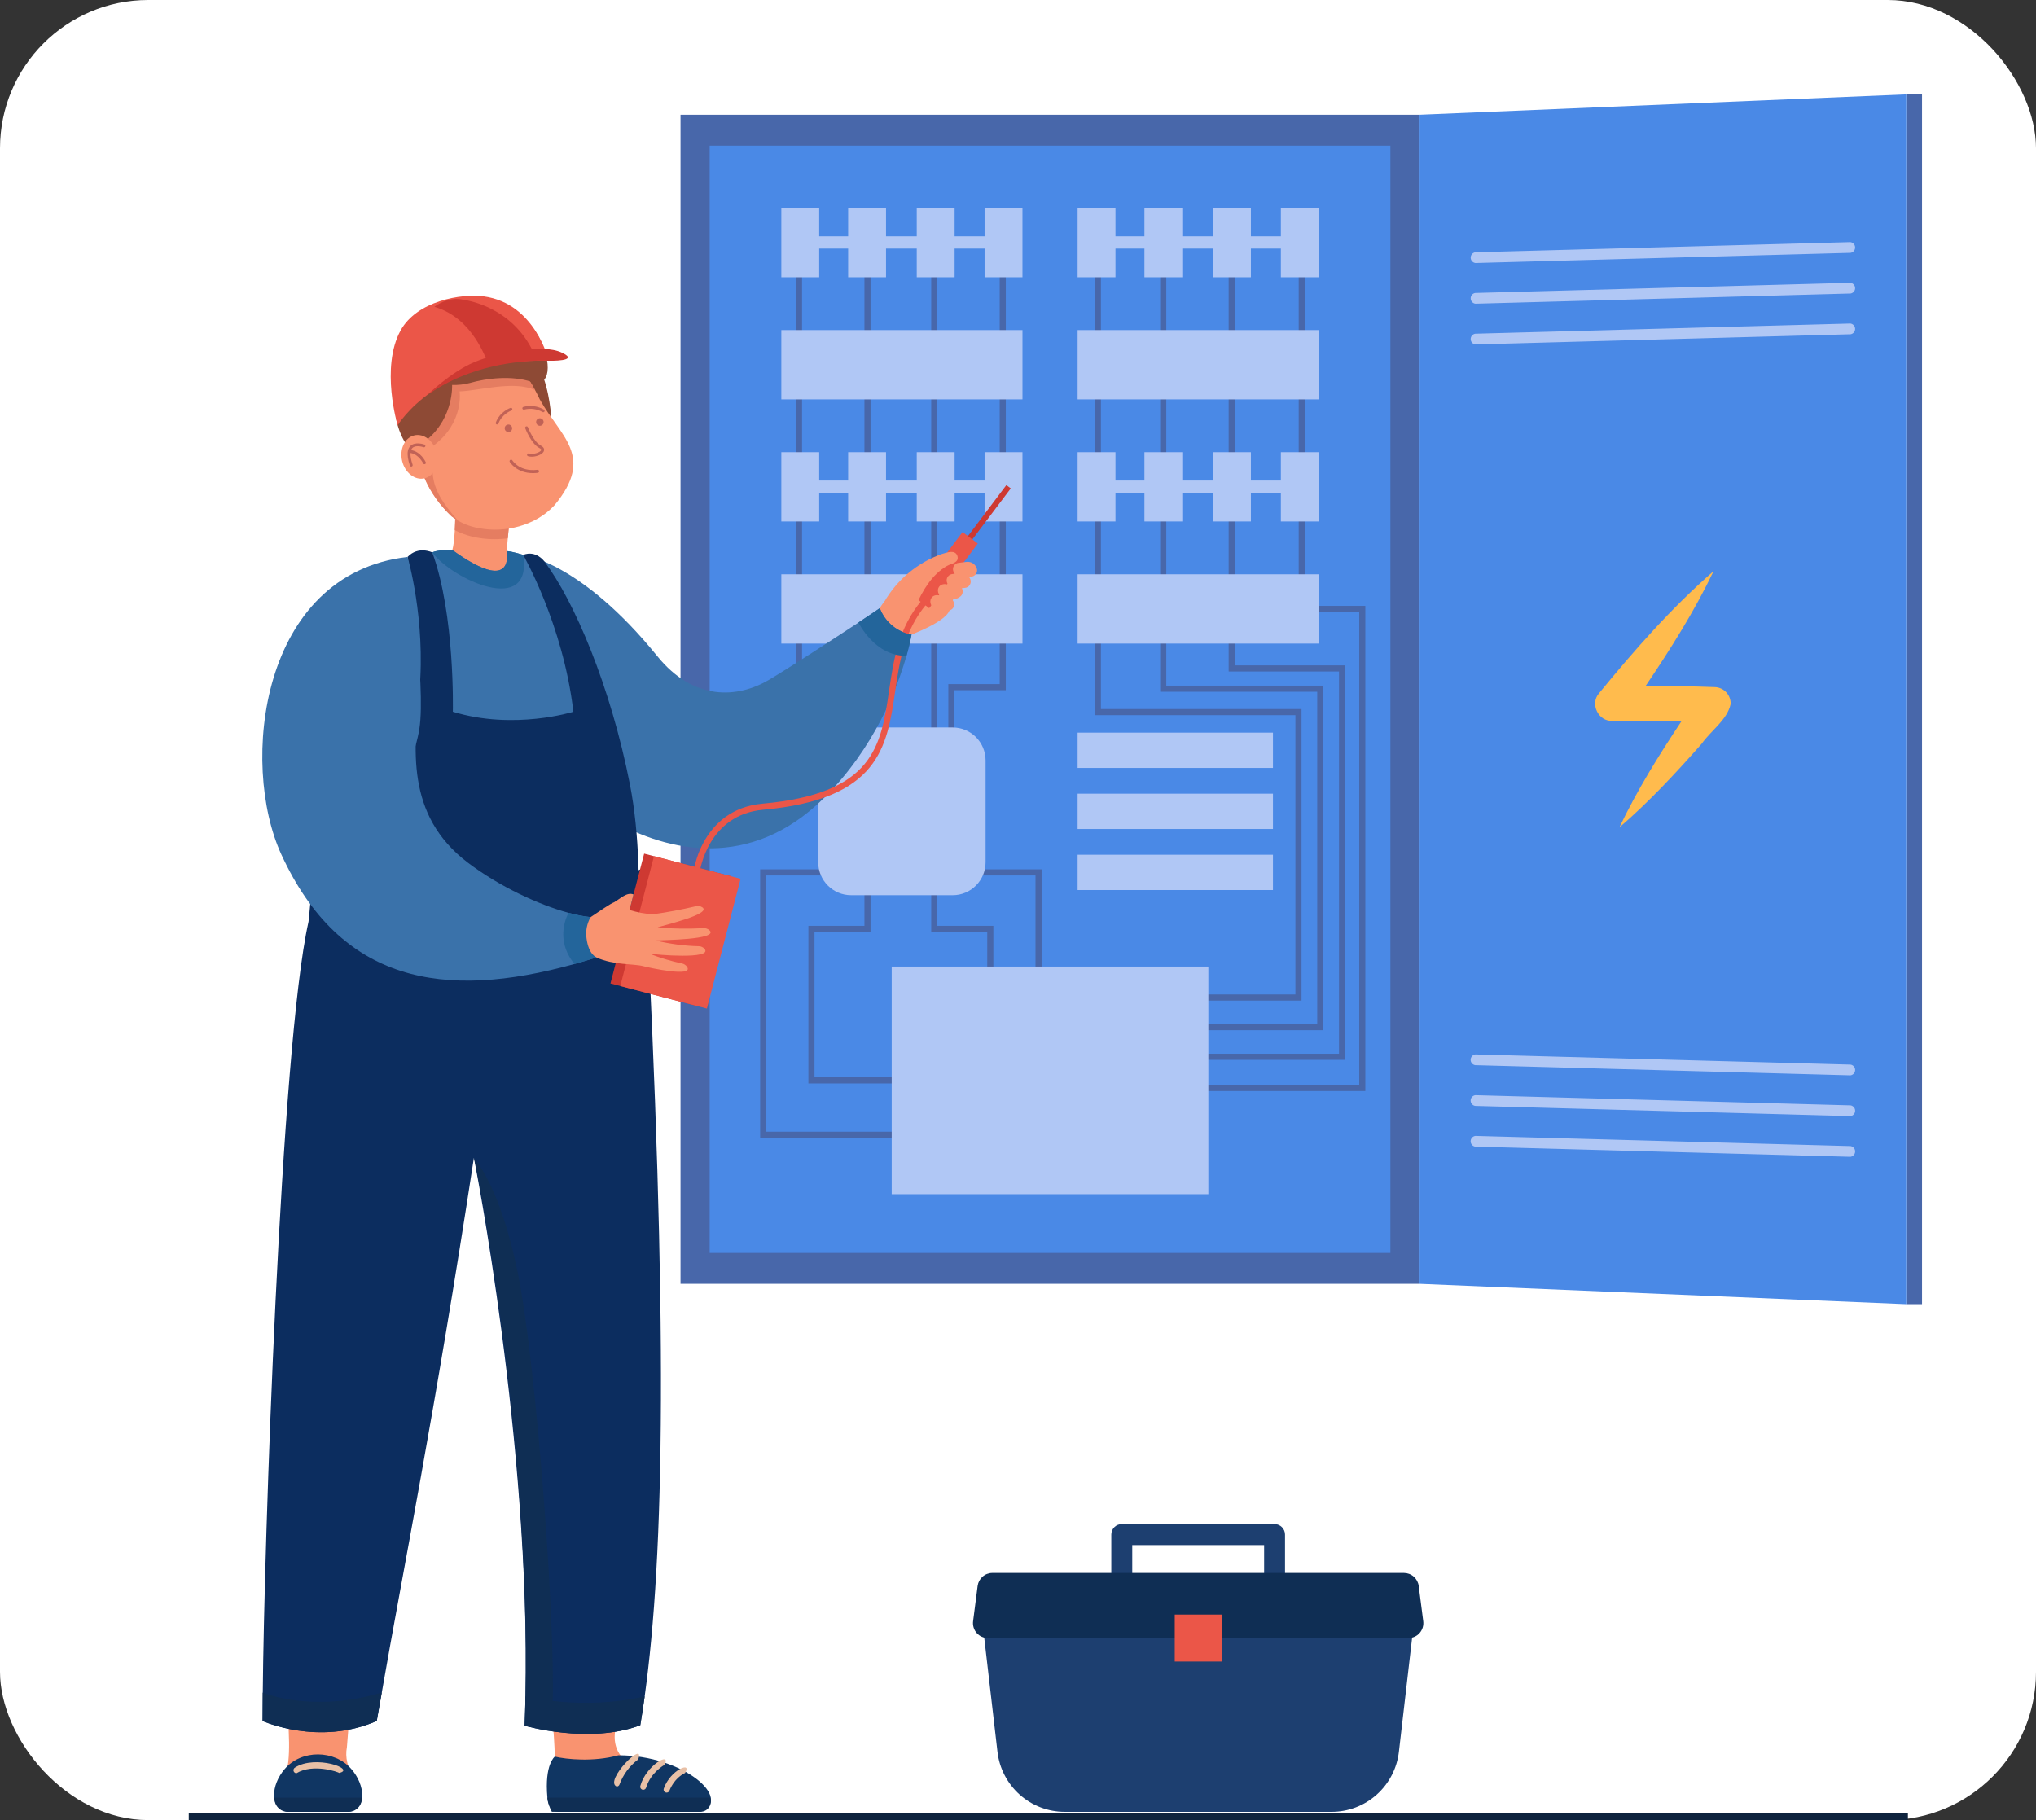
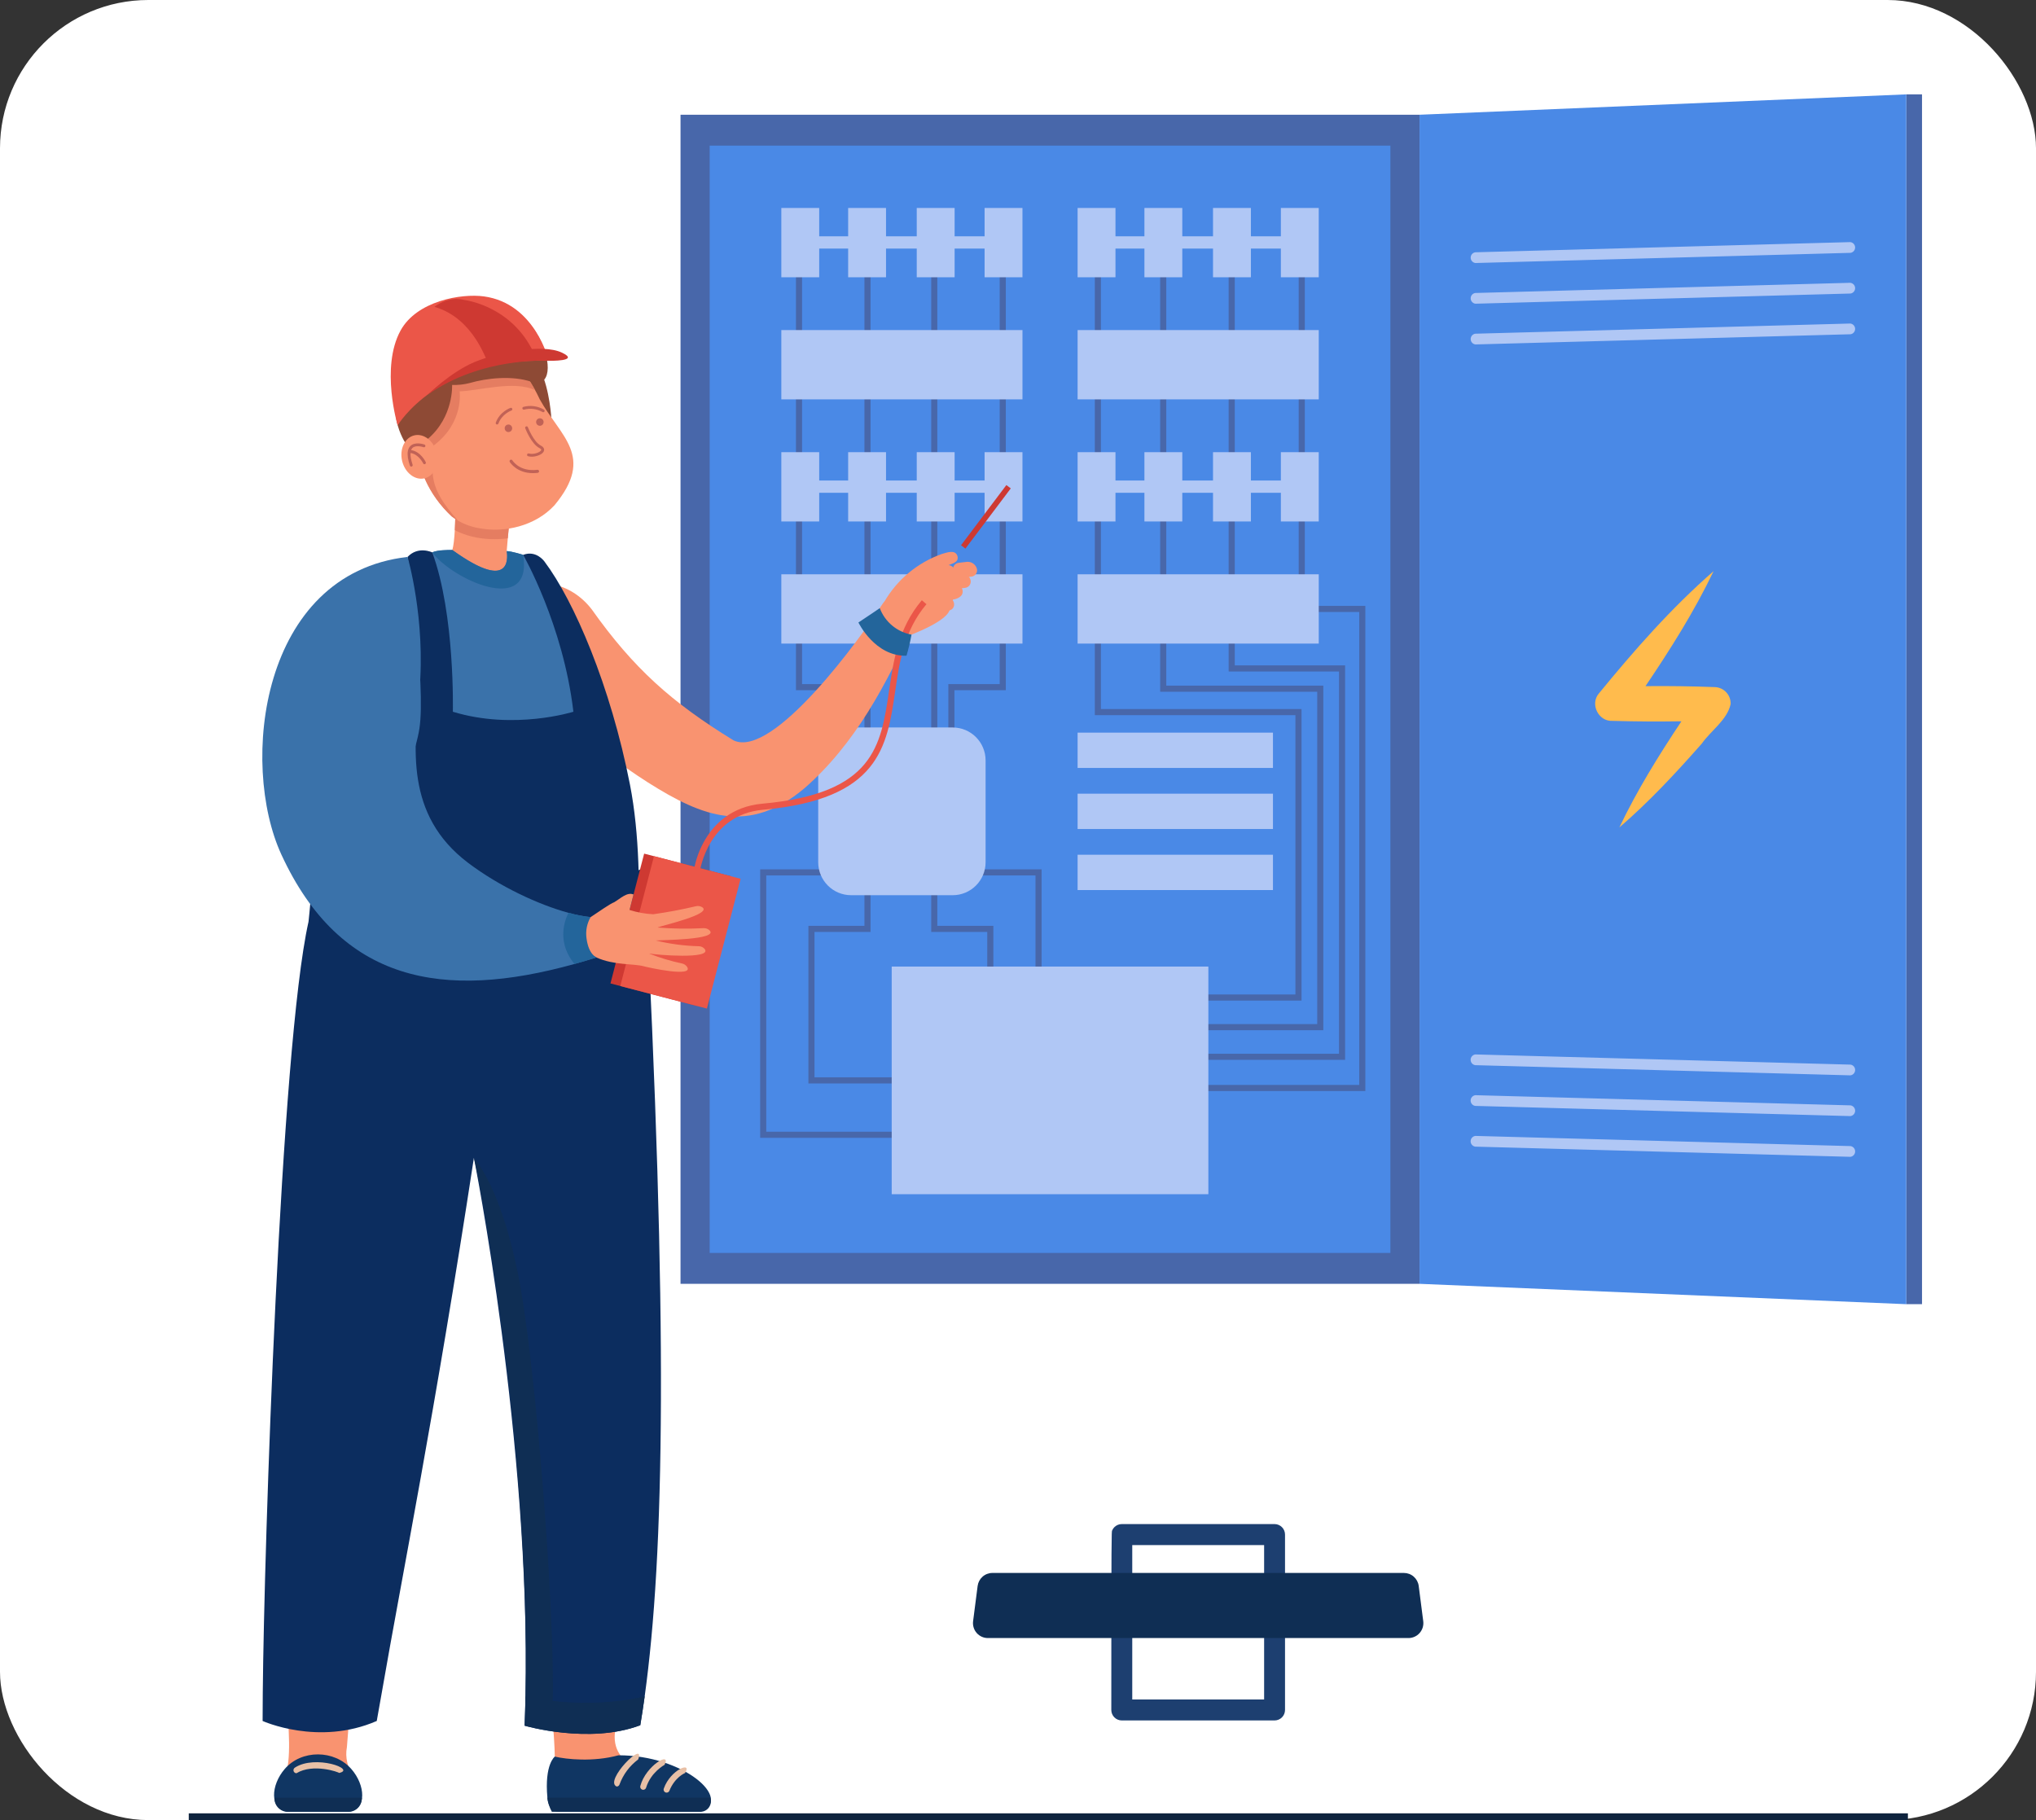
<svg xmlns="http://www.w3.org/2000/svg" width="302" height="270" viewBox="0 0 302 270" fill="none">
  <rect x="0" y="0" width="302" height="270" fill="#333333" stroke="none" />
  <rect width="302" height="270" rx="22" fill="white" />
  <g clip-path="url(#clip0_1254_278)">
    <path d="M210.561 17.021H100.942V190.449H210.561V17.021Z" fill="#4867AA" />
    <path d="M285.093 14H282.757V193.469H285.093V14Z" fill="#4867AA" />
    <path d="M282.757 193.469L210.561 190.449V17.021L282.757 14V193.469Z" fill="#4A89E6" />
    <path d="M206.237 21.603H105.267V185.865H206.237V21.603Z" fill="#4A89E6" />
    <path d="M134.908 168.792H112.754V128.962H125.683V102.388H118.064V35.991H118.968V101.482H126.587V129.868H113.658V167.885H134.908V168.792Z" fill="#4867AA" />
    <path d="M134.908 160.723H119.911V137.344H128.223V35.991H129.127V138.251H120.815V159.816H134.908V160.723Z" fill="#4867AA" />
    <path d="M154.5 168.34H153.596V129.868H140.667V101.482H148.286V35.991H149.192V102.388H141.571V128.962H154.5V168.34Z" fill="#4867AA" />
    <path d="M147.344 160.269H146.439V138.251H138.128V35.991H139.032V137.344H147.344V160.269Z" fill="#4867AA" />
    <path d="M193.055 148.431H172.081V147.525H192.151V106.09H162.394V35.991H163.298V105.184H193.055V148.431Z" fill="#4867AA" />
    <path d="M196.287 152.827H172.542V151.921H195.382V102.618H172.09V35.991H172.994V101.712H196.287V152.827Z" fill="#4867AA" />
    <path d="M199.519 157.223H172.542V156.317H198.615V99.612H182.248V35.991H183.153V98.706H199.519V157.223Z" fill="#4867AA" />
    <path d="M202.52 161.85H172.542V160.944H201.616V90.786H192.638V35.991H193.542V89.88H202.52V161.85Z" fill="#4867AA" />
    <path d="M195.61 48.964H159.841V59.244H195.61V48.964Z" fill="#B0C7F5" />
    <path d="M151.664 48.964H115.895V59.244H151.664V48.964Z" fill="#B0C7F5" />
    <path d="M179.236 143.386H132.266V177.153H179.236V143.386Z" fill="#B0C7F5" />
    <path d="M146.044 30.852V35.056H141.598V30.852H135.981V35.056H131.424V30.852H125.806V35.056H121.512V30.852H115.895V41.131H121.512V36.875H125.806V41.131H131.424V36.875H135.981V41.131H141.598V36.875H146.044V41.131H151.662V30.852H146.044Z" fill="#B0C7F5" />
    <path d="M189.991 30.852V35.056H185.545V30.852H179.927V35.056H175.37V30.852H169.752V35.056H165.459V30.852H159.841V41.131H165.459V36.875H169.752V41.131H175.37V36.875H179.927V41.131H185.545V36.875H189.991V41.131H195.609V30.852H189.991Z" fill="#B0C7F5" />
    <path d="M195.61 85.193H159.841V95.473H195.61V85.193Z" fill="#B0C7F5" />
    <path d="M188.819 108.682H159.841V113.921H188.819V108.682Z" fill="#B0C7F5" />
    <path d="M188.819 117.739H159.841V122.979H188.819V117.739Z" fill="#B0C7F5" />
    <path d="M188.819 126.795H159.841V132.034H188.819V126.795Z" fill="#B0C7F5" />
    <path d="M151.664 85.193H115.895V95.473H151.664V85.193Z" fill="#B0C7F5" />
    <path d="M146.044 67.079V71.283H141.598V67.079H135.981V71.283H131.424V67.079H125.806V71.283H121.512V67.079H115.895V77.359H121.512V73.102H125.806V77.359H131.424V73.102H135.981V77.359H141.598V73.102H146.044V77.359H151.662V67.079H146.044Z" fill="#B0C7F5" />
    <path d="M189.991 67.079V71.283H185.545V67.079H179.927V71.283H175.37V67.079H169.752V71.283H165.459V67.079H159.841V77.359H165.459V73.102H169.752V77.359H175.37V73.102H179.927V77.359H185.545V73.102H189.991V77.359H195.609V67.079H189.991Z" fill="#B0C7F5" />
    <path d="M141.313 107.917H126.246C123.55 107.917 121.365 110.107 121.365 112.808V127.908C121.365 130.609 123.55 132.799 126.246 132.799H141.313C144.009 132.799 146.194 130.609 146.194 127.908V112.808C146.194 110.107 144.009 107.917 141.313 107.917Z" fill="#B0C7F5" />
    <path d="M254.372 101.929C250.941 101.799 247.509 101.751 244.077 101.786C247.775 96.304 251.313 90.712 254.178 84.727C247.909 90.19 242.413 96.456 237.161 102.872C235.817 104.43 237.089 107.049 239.168 106.937C242.58 107.034 245.992 107.056 249.405 107.001C246.038 112.061 242.822 117.239 240.199 122.747C244.613 118.944 248.579 114.677 252.421 110.316C253.79 108.365 256.173 106.833 256.706 104.453C256.719 104.134 256.668 103.815 256.558 103.515C256.447 103.215 256.279 102.94 256.062 102.706C255.845 102.471 255.584 102.282 255.294 102.149C255.004 102.015 254.691 101.941 254.372 101.929Z" fill="#FFBB4D" />
    <path d="M274.474 171.608H274.451L218.817 170.098C218.626 170.068 218.453 169.97 218.328 169.823C218.203 169.675 218.136 169.487 218.139 169.293C218.141 169.1 218.213 168.914 218.342 168.769C218.47 168.625 218.647 168.532 218.838 168.507H218.861L274.495 170.017C274.686 170.047 274.859 170.145 274.984 170.293C275.109 170.44 275.176 170.628 275.173 170.822C275.171 171.015 275.099 171.201 274.97 171.346C274.842 171.49 274.665 171.584 274.474 171.608Z" fill="#B0C7F5" />
    <path d="M274.474 165.567H274.451L218.817 164.056C218.626 164.027 218.453 163.929 218.328 163.781C218.203 163.634 218.136 163.446 218.139 163.252C218.141 163.059 218.213 162.873 218.342 162.728C218.47 162.584 218.647 162.49 218.838 162.466H218.861L274.495 163.976C274.686 164.006 274.859 164.104 274.984 164.251C275.109 164.399 275.176 164.587 275.173 164.781C275.171 164.974 275.099 165.16 274.97 165.305C274.842 165.449 274.665 165.542 274.474 165.567Z" fill="#B0C7F5" />
    <path d="M274.474 159.522H274.451L218.817 158.012C218.626 157.982 218.453 157.885 218.328 157.737C218.203 157.589 218.136 157.401 218.139 157.208C218.141 157.014 218.213 156.828 218.342 156.684C218.47 156.539 218.647 156.446 218.838 156.421H218.861L274.495 157.932C274.686 157.961 274.859 158.059 274.984 158.207C275.109 158.355 275.176 158.543 275.173 158.736C275.171 158.93 275.099 159.116 274.97 159.26C274.842 159.404 274.665 159.498 274.474 159.522Z" fill="#B0C7F5" />
    <path d="M218.845 51.095C218.653 51.07 218.477 50.977 218.349 50.833C218.22 50.688 218.148 50.502 218.146 50.309C218.143 50.115 218.21 49.927 218.335 49.779C218.46 49.632 218.633 49.534 218.824 49.504L274.458 47.994C274.65 48.015 274.828 48.106 274.959 48.248C275.09 48.391 275.165 48.577 275.17 48.77C275.176 48.964 275.111 49.153 274.988 49.303C274.865 49.452 274.692 49.552 274.502 49.584L218.867 51.095H218.845Z" fill="#B0C7F5" />
    <path d="M218.845 45.053C218.653 45.029 218.477 44.936 218.349 44.791C218.22 44.647 218.148 44.461 218.146 44.267C218.143 44.074 218.21 43.886 218.335 43.738C218.46 43.59 218.633 43.492 218.824 43.463L274.458 41.952C274.65 41.974 274.828 42.065 274.959 42.207C275.09 42.35 275.165 42.535 275.17 42.729C275.176 42.923 275.111 43.112 274.988 43.261C274.865 43.411 274.692 43.511 274.502 43.543L218.867 45.053H218.845Z" fill="#B0C7F5" />
    <path d="M218.845 39.017C218.653 38.992 218.477 38.899 218.349 38.755C218.22 38.61 218.148 38.424 218.146 38.231C218.143 38.037 218.21 37.849 218.335 37.702C218.46 37.554 218.633 37.456 218.824 37.426L274.458 35.916C274.65 35.938 274.828 36.028 274.959 36.171C275.09 36.313 275.165 36.499 275.17 36.692C275.176 36.886 275.111 37.075 274.988 37.225C274.865 37.374 274.692 37.474 274.502 37.507L218.867 39.017H218.845Z" fill="#B0C7F5" />
    <path d="M133.319 94.843C133.319 94.843 140.095 92.581 140.824 90.574C142.072 87.134 142.413 83.649 140.433 83.842C138.453 84.034 133.638 87.484 132.857 88.501C132.857 88.504 132.856 90.531 133.319 94.843Z" fill="#F99370" />
    <path d="M142.548 80.887L143.2 81.382L149.928 72.45L149.614 72.212L149.275 71.957L142.548 80.887Z" fill="#CE3932" />
-     <path d="M135.567 88.516L137.827 90.223L145.037 80.631L142.777 78.924L135.567 88.516Z" fill="#EB5648" />
    <path d="M138.708 90.37C139.434 90.772 140.331 90.871 141.091 90.444C141.572 90.174 141.669 89.533 141.304 89.014C141.183 88.841 141.023 88.7 140.837 88.601C140.651 88.502 140.445 88.449 140.234 88.447L139.635 88.455C139.624 88.455 139.649 88.455 139.644 88.455C139.614 88.455 139.555 88.421 139.644 88.469C139.048 88.129 138.362 88.278 138.097 88.803C137.833 89.329 138.112 90.029 138.708 90.37Z" fill="#F99370" />
    <path d="M140.134 88.84C140.936 89.065 141.872 89.011 142.512 88.435C142.938 88.035 142.88 87.325 142.383 86.85C141.886 86.374 141.139 86.314 140.713 86.715C140.729 86.694 140.751 86.7 140.692 86.715C140.551 86.727 140.405 86.681 140.482 86.703C139.841 86.514 139.231 86.841 139.135 87.433C139.039 88.024 139.486 88.652 140.134 88.84Z" fill="#F99370" />
    <path d="M141.942 87.349L143.108 87.213C143.251 87.203 143.39 87.162 143.515 87.09C143.64 87.019 143.747 86.92 143.828 86.801C143.908 86.682 143.961 86.546 143.982 86.403C144.002 86.261 143.99 86.116 143.946 85.979C143.845 85.673 143.643 85.412 143.374 85.236C143.105 85.061 142.784 84.983 142.465 85.015L141.297 85.153C141.154 85.162 141.014 85.203 140.889 85.275C140.765 85.346 140.658 85.445 140.577 85.564C140.496 85.683 140.444 85.819 140.423 85.962C140.403 86.105 140.416 86.25 140.46 86.387C140.562 86.692 140.764 86.953 141.033 87.128C141.302 87.303 141.623 87.381 141.942 87.349Z" fill="#F99370" />
    <path d="M142.881 85.685L144.047 85.546C144.19 85.537 144.33 85.496 144.455 85.425C144.58 85.353 144.687 85.254 144.768 85.135C144.849 85.016 144.901 84.88 144.922 84.737C144.942 84.595 144.93 84.45 144.885 84.312C144.784 84.007 144.582 83.746 144.313 83.57C144.044 83.395 143.723 83.317 143.404 83.348L142.237 83.487C142.093 83.495 141.954 83.537 141.829 83.608C141.704 83.68 141.597 83.779 141.516 83.898C141.435 84.017 141.383 84.153 141.363 84.296C141.343 84.438 141.355 84.584 141.4 84.721C141.501 85.026 141.703 85.287 141.972 85.463C142.241 85.638 142.562 85.716 142.881 85.685Z" fill="#F99370" />
    <path d="M135.828 89.934C136.826 87.629 138.233 85.244 140.451 83.954C141.092 83.588 142.296 83.506 142.017 82.481C141.674 81.464 140.439 81.98 139.705 82.179C136.103 83.456 133.073 85.977 131.158 89.29C129.34 92.393 134.799 92.793 135.828 89.934Z" fill="#F99370" />
    <path d="M87.768 90.391C93.968 99.131 99.623 104.197 108.812 109.832C114.704 112.622 127.822 94.421 130.82 89.714C132.616 86.952 136.962 89.326 135.63 92.329C131.58 101.342 126.877 110.387 119.259 116.989C111.082 123.792 104.314 121.266 96.106 116.07C87.736 110.743 80.433 103.916 74.035 96.376C67.567 88.161 81.368 82.078 87.768 90.391Z" fill="#F99370" />
-     <path d="M135.209 94.141C135.014 95.197 134.765 96.242 134.463 97.272C133.145 101.932 129.777 110.946 122.118 118.481C111.275 129.134 99.05 126.385 90.884 121.722C85.173 118.46 70.243 103.495 70.243 103.495C70.211 103.462 77.606 82.314 77.606 82.314C77.606 82.314 86.175 83.352 97.486 97.326C102.913 104.034 109.439 103.609 114.135 100.809C117.181 98.993 123.497 94.875 127.341 92.351C129.241 91.103 130.508 90.219 130.508 90.219C130.887 91.223 131.519 92.112 132.343 92.8C133.167 93.487 134.154 93.949 135.209 94.141Z" fill="#3A72AA" />
    <path d="M103.629 268.78H83.394C81.631 268.708 81.642 266.904 81.967 265.503C83.082 260.458 81.113 248.87 80.747 243.68C80.725 243.456 80.75 243.23 80.82 243.016C80.891 242.802 81.005 242.605 81.156 242.438C81.307 242.272 81.492 242.139 81.698 242.048C81.903 241.958 82.126 241.911 82.351 241.913C97.282 241.752 92.41 240.561 91.254 256.695C90.37 262.333 97.082 263.406 100.907 264.029C103.423 264.206 107.634 267.656 103.629 268.78Z" fill="#F99370" />
    <path d="M81.195 266.669C81.249 267.664 81.74 268.798 82.889 268.774H103.881C108.832 266.934 101.414 260.352 91.724 260.39C88.026 261.407 84.004 260.991 82.296 260.581C82.296 260.586 80.739 261.711 81.195 266.669Z" fill="#103663" />
    <path d="M95.413 265.508C95.509 265.507 95.602 265.476 95.679 265.418C95.756 265.36 95.812 265.279 95.839 265.186C96.551 262.877 98.565 261.812 98.579 261.799C99.607 259.71 95.775 261.945 94.986 264.923C94.965 264.99 94.959 265.061 94.971 265.131C94.982 265.201 95.009 265.267 95.051 265.324C95.093 265.381 95.147 265.427 95.21 265.459C95.273 265.491 95.342 265.508 95.413 265.508Z" fill="#E8C0A6" />
    <path d="M91.469 265.022C91.561 265.022 91.652 264.993 91.727 264.939C91.803 264.886 91.86 264.81 91.891 264.722C92.431 263.237 93.395 261.944 94.663 261.004C95.802 257.924 89.522 264.198 91.469 265.022Z" fill="#E8C0A6" />
    <path d="M105.35 266.669H81.195C81.272 267.408 81.498 268.124 81.858 268.774H103.882C104.134 268.775 104.382 268.715 104.606 268.598C104.829 268.482 105.021 268.313 105.165 268.107C105.31 267.9 105.402 267.661 105.434 267.411C105.466 267.16 105.438 266.906 105.35 266.669Z" fill="#0F2E54" />
    <path d="M53.386 267.309L53.041 267.129C53.041 267.37 52.744 268.207 52.504 268.207L42.345 268.416C42.105 268.416 41.957 267.963 41.957 267.722L41.09 267.473C41.09 265.949 41.215 265.397 41.892 264.216C44.362 260.927 41.41 246.22 41.499 242.372C40.889 241.321 52.196 242.146 52.355 241.89C52.414 241.89 52.474 241.903 52.529 241.927C52.583 241.951 52.633 241.987 52.673 242.031C52.714 242.075 52.745 242.127 52.765 242.184C52.784 242.241 52.792 242.301 52.787 242.361L51.457 259.172C50.855 262.371 53.297 264.299 53.386 267.309Z" fill="#F99370" />
    <path d="M42.7 268.78H51.679C54.481 268.396 54.193 264.804 52.121 262.435C49.599 259.543 44.722 259.516 42.226 262.426C40.18 264.796 39.917 268.398 42.7 268.78Z" fill="#103663" />
    <path d="M43.969 263.051C46.461 261.536 50.283 262.9 50.298 263.011C52.9 262.448 46.746 260.247 43.743 262.217C43.66 262.268 43.596 262.344 43.56 262.435C43.524 262.525 43.519 262.625 43.544 262.719C43.569 262.813 43.625 262.896 43.702 262.956C43.778 263.016 43.872 263.049 43.969 263.051Z" fill="#E8C0A6" />
    <path d="M42.7 268.78H51.678C51.949 268.781 52.217 268.726 52.467 268.619C52.715 268.512 52.94 268.355 53.126 268.158C53.313 267.961 53.457 267.728 53.55 267.473C53.643 267.218 53.683 266.947 53.668 266.676H40.71C40.695 266.947 40.735 267.218 40.828 267.473C40.921 267.728 41.066 267.961 41.252 268.158C41.438 268.355 41.663 268.512 41.912 268.619C42.161 268.726 42.429 268.781 42.7 268.78Z" fill="#0F2E54" />
    <path d="M95.625 251.651C95.419 253.14 95.201 254.564 94.972 255.931C87.358 258.793 77.817 255.996 77.817 255.996C77.861 254.905 77.896 253.803 77.923 252.689L77.947 251.651C78.712 214.034 70.293 171.733 70.293 171.766C64.481 209.821 59.655 233.625 56.633 251.079C56.37 252.604 56.12 254.01 55.884 255.297C47.242 259.063 38.953 255.297 38.953 255.297C38.953 255.297 38.953 253.79 38.977 251.09C39.168 229.721 41.595 155.407 45.751 136.782C62.376 145.044 95.586 128.681 95.586 128.681C99.152 196.601 98.538 230.595 95.625 251.651Z" fill="#0C2D5F" />
    <path d="M75.159 81.756C75.553 76.661 76.853 67.429 72.864 65.629C70.068 64.472 66.55 66.714 67.245 69.987C67.513 69.839 67.814 79.076 67.096 81.594C59.435 83.418 81.658 92.165 75.159 81.756Z" fill="#F99370" />
    <path d="M67.19 69.556C67.203 69.698 67.219 69.841 67.245 69.979C67.437 69.866 67.67 74.96 67.463 78.647C70.83 80.415 74.609 79.961 75.319 79.857C75.882 74.38 76.717 67.665 72.863 65.621C70.237 64.312 66.886 66.587 67.19 69.556Z" fill="#E57D61" />
    <path d="M93.167 146.845C93.167 146.845 94.853 131.353 93.075 119.127C90.621 102.84 86.334 92.41 77.599 82.307C77.503 82.28 75.996 81.801 75.163 81.753C75.364 83.242 75.499 87.6 67.097 81.592C67.067 81.626 64.785 81.571 64.115 81.952C63.443 82.595 47.922 121.852 47.362 133.781C47.133 137.288 82.62 152.04 93.167 146.845Z" fill="#3A72AA" />
    <path d="M64.115 81.946C67.105 85.971 79.074 91.487 77.602 82.312C77.503 82.278 75.999 81.801 75.163 81.751C75.208 81.992 76.342 88.289 67.096 81.591C66.531 81.547 64.779 81.586 64.115 81.946Z" fill="#23659B" />
    <path d="M98.877 265.927C98.966 265.927 99.053 265.901 99.127 265.851C99.201 265.801 99.258 265.73 99.291 265.647C100.093 263.653 101.552 263.043 101.614 263.019C102.748 261.224 99.451 262.501 98.465 265.313C98.438 265.381 98.428 265.454 98.436 265.527C98.444 265.599 98.469 265.668 98.51 265.729C98.55 265.789 98.605 265.839 98.669 265.873C98.733 265.908 98.805 265.926 98.877 265.927Z" fill="#E8C0A6" />
    <path d="M81.79 62.193C81.79 62.193 81.583 57.832 80.134 54.866L77.681 56.164L81.79 62.193Z" fill="#8E4A35" />
    <path d="M82.246 74.955C79.38 78.056 74.838 79.05 71.163 78.372C70.028 78.192 68.934 77.807 67.935 77.238C67.605 77.045 67.287 76.83 66.985 76.595C52.667 62.999 70.845 39.48 80.063 59.242C83.136 64.795 88.296 67.665 82.246 74.955Z" fill="#F99370" />
    <path d="M75.919 63.77C75.966 63.67 75.983 63.559 75.966 63.449C75.95 63.34 75.902 63.238 75.828 63.156C75.754 63.074 75.657 63.016 75.55 62.989C75.443 62.962 75.33 62.968 75.226 63.005C75.122 63.042 75.032 63.11 74.966 63.199C74.9 63.288 74.862 63.394 74.857 63.504C74.852 63.615 74.879 63.724 74.936 63.819C74.993 63.914 75.077 63.99 75.177 64.037C75.243 64.069 75.314 64.087 75.388 64.09C75.461 64.094 75.534 64.083 75.603 64.058C75.672 64.034 75.735 63.995 75.79 63.946C75.844 63.896 75.888 63.837 75.919 63.77Z" fill="#C16256" />
    <path d="M80.581 62.843C80.628 62.743 80.645 62.631 80.628 62.522C80.612 62.413 80.564 62.31 80.49 62.228C80.416 62.147 80.319 62.089 80.212 62.062C80.105 62.035 79.992 62.041 79.888 62.078C79.784 62.115 79.694 62.183 79.628 62.272C79.562 62.36 79.525 62.467 79.519 62.577C79.514 62.688 79.541 62.797 79.598 62.892C79.655 62.987 79.739 63.063 79.839 63.11C79.905 63.141 79.977 63.16 80.05 63.163C80.123 63.167 80.196 63.156 80.265 63.131C80.334 63.106 80.397 63.068 80.452 63.019C80.506 62.969 80.55 62.91 80.581 62.843Z" fill="#C16256" />
    <path d="M79.271 67.718C78.957 67.772 78.636 67.758 78.328 67.678C78.302 67.67 78.277 67.657 78.255 67.64C78.233 67.623 78.215 67.602 78.202 67.577C78.188 67.553 78.18 67.526 78.177 67.498C78.174 67.471 78.176 67.443 78.184 67.416C78.2 67.362 78.236 67.317 78.284 67.29C78.333 67.263 78.39 67.257 78.444 67.271C79.157 67.477 80.148 67.093 80.276 66.769C80.321 66.654 80.167 66.547 80.029 66.478C78.814 65.865 77.945 63.623 77.908 63.528C77.888 63.475 77.89 63.417 77.913 63.366C77.936 63.315 77.978 63.275 78.03 63.255C78.056 63.244 78.084 63.239 78.112 63.24C78.139 63.24 78.167 63.247 78.192 63.258C78.218 63.269 78.24 63.286 78.259 63.306C78.278 63.327 78.293 63.35 78.303 63.377C78.312 63.399 79.149 65.56 80.219 66.1C80.802 66.394 80.728 66.773 80.669 66.923C80.518 67.312 79.912 67.617 79.271 67.718Z" fill="#C16256" />
    <path d="M79.368 57.882C76.298 56.378 70.861 57.997 68.171 58.057C68.171 58.057 68.881 62.65 64.338 66.076C64.073 70.327 63.432 72.199 67.935 77.238C67.605 77.045 67.287 76.83 66.985 76.595C53.195 63.637 69.93 40.293 79.368 57.882Z" fill="#E57D61" />
    <path d="M79.912 50.013C78.073 46.639 74.343 43.543 70.03 47.915C66.708 51.281 63.014 51.368 63.193 54.801C55.371 58.29 60.062 65.599 60.062 65.599L63.488 65.088C67.32 61.783 67.059 57.104 67.059 57.104C67.938 57.137 68.817 57.041 69.669 56.82C72.18 56.095 75.922 55.667 78.808 56.633C81.694 57.599 81.96 53.784 79.912 50.013Z" fill="#8E4A35" />
    <path d="M59.65 68.391C60.075 70.151 61.566 71.296 62.978 70.954C64.391 70.612 65.192 68.907 64.767 67.149C64.343 65.391 62.843 64.244 61.437 64.588C60.031 64.932 59.23 66.633 59.65 68.391Z" fill="#F99370" />
    <path d="M62.954 65.946C62.898 65.925 61.58 65.464 60.87 66.163C60.683 66.357 60.558 66.602 60.511 66.868C60.511 66.895 60.496 66.919 60.492 66.947C60.404 67.482 60.505 68.192 60.801 69.071C60.817 69.118 60.849 69.158 60.891 69.183C60.933 69.209 60.983 69.219 61.032 69.212L61.069 69.204C61.122 69.186 61.166 69.148 61.191 69.098C61.216 69.047 61.22 68.989 61.202 68.936C60.961 68.223 60.86 67.641 60.891 67.198C62.113 67.379 62.764 68.724 62.77 68.738C62.789 68.78 62.821 68.815 62.861 68.836C62.901 68.858 62.948 68.866 62.993 68.859C63.013 68.857 63.033 68.851 63.05 68.841C63.076 68.83 63.098 68.813 63.117 68.793C63.136 68.772 63.15 68.749 63.16 68.723C63.169 68.697 63.173 68.669 63.172 68.641C63.171 68.614 63.165 68.587 63.153 68.562C63.123 68.494 62.412 66.99 60.977 66.77C61.019 66.655 61.083 66.55 61.167 66.462C61.691 65.946 62.807 66.336 62.816 66.34C62.843 66.349 62.87 66.353 62.898 66.352C62.925 66.35 62.952 66.344 62.977 66.332C63.002 66.32 63.025 66.303 63.043 66.283C63.062 66.263 63.076 66.239 63.086 66.213C63.095 66.186 63.099 66.159 63.098 66.131C63.097 66.103 63.09 66.076 63.078 66.051C63.066 66.026 63.05 66.004 63.029 65.985C63.009 65.966 62.985 65.952 62.959 65.943L62.954 65.946Z" fill="#C16256" />
    <path d="M73.68 62.957H73.666C73.64 62.948 73.616 62.934 73.596 62.915C73.576 62.897 73.56 62.874 73.549 62.85C73.537 62.825 73.531 62.798 73.529 62.771C73.528 62.743 73.533 62.716 73.542 62.691C74.129 61.071 75.654 60.528 75.719 60.505C75.772 60.487 75.829 60.491 75.878 60.515C75.928 60.539 75.966 60.582 75.984 60.634C76.001 60.686 75.998 60.744 75.974 60.794C75.95 60.843 75.907 60.882 75.856 60.901C75.841 60.901 74.451 61.405 73.932 62.829C73.913 62.878 73.878 62.919 73.831 62.942C73.784 62.966 73.73 62.971 73.68 62.957Z" fill="#C16256" />
    <path d="M77.632 60.761C77.598 60.751 77.566 60.733 77.541 60.707C77.516 60.681 77.497 60.65 77.488 60.615C77.474 60.561 77.482 60.504 77.51 60.456C77.537 60.408 77.582 60.373 77.636 60.358C78.665 60.083 79.76 60.23 80.682 60.764C80.707 60.778 80.728 60.797 80.745 60.82C80.762 60.843 80.774 60.868 80.781 60.896C80.787 60.924 80.788 60.952 80.784 60.98C80.779 61.008 80.769 61.035 80.753 61.059C80.738 61.083 80.718 61.103 80.694 61.119C80.671 61.135 80.644 61.145 80.617 61.151C80.589 61.156 80.56 61.155 80.532 61.149C80.505 61.143 80.479 61.131 80.456 61.114C79.632 60.65 78.66 60.523 77.745 60.761C77.708 60.772 77.669 60.772 77.632 60.761Z" fill="#C16256" />
    <path d="M58.984 63.103C58.984 63.103 64.96 52.981 81.4 53.518C81.4 53.518 79.425 45.02 71.791 43.971C68.425 43.508 61.827 44.633 59.414 49.036C56.406 54.528 58.984 63.103 58.984 63.103Z" fill="#EB5648" />
    <path d="M63.386 58.595C63.386 58.595 66.834 55.206 70.355 53.723C73.876 52.24 80.469 50.969 83.326 52.301C86.183 53.633 81.402 53.518 81.402 53.518C81.402 53.518 71.452 52.864 63.386 58.595Z" fill="#CE3932" />
    <path d="M68.835 44.494C68.835 44.494 75.849 45.272 79.157 52.319C79.157 52.319 72.489 53.513 72.309 53.579C72.129 53.645 70.292 47.187 64.443 45.521C64.443 45.521 66.404 43.858 68.835 44.494Z" fill="#CE3932" />
    <path d="M79.043 70.188C76.656 70.188 75.66 68.605 75.616 68.533C75.584 68.481 75.574 68.42 75.588 68.361C75.602 68.302 75.639 68.252 75.69 68.22C75.741 68.189 75.803 68.179 75.862 68.193C75.92 68.207 75.971 68.243 76.002 68.295C76.045 68.367 77.1 70.016 79.707 69.693C79.737 69.689 79.766 69.691 79.795 69.699C79.824 69.707 79.851 69.721 79.874 69.739C79.897 69.757 79.917 69.78 79.932 69.806C79.947 69.832 79.956 69.86 79.96 69.89C79.963 69.919 79.961 69.949 79.953 69.978C79.945 70.007 79.932 70.033 79.914 70.057C79.895 70.08 79.873 70.1 79.847 70.115C79.821 70.129 79.793 70.139 79.763 70.143C79.524 70.172 79.284 70.187 79.043 70.188Z" fill="#C16256" />
    <path d="M77.602 82.312C77.602 82.312 83.534 92.627 85.052 105.584C85.052 105.584 76.246 108.361 67.171 105.584C67.171 105.584 67.516 91.16 64.115 81.946C64.115 81.946 62.045 80.935 60.456 82.617C60.456 82.617 63.219 101.638 62.209 108.091C61.199 114.543 54.882 128.086 46.716 126.407C46.716 126.407 45.746 137.369 45.746 136.79C45.746 136.79 64.206 155.766 93.628 150.655C93.628 150.655 96.314 131.064 93.444 116.401C90.574 101.738 85.137 89.131 80.778 83.324C80.775 83.316 79.559 81.558 77.602 82.312Z" fill="#0C2D5F" />
    <path d="M88.484 142.028C87.382 142.376 86.291 142.701 85.213 143.002C65.758 148.415 50.487 145.753 41.738 126.774C35.53 113.301 38.586 85.13 60.455 82.617C60.455 82.617 63.169 91.864 62.209 102.541C61.467 110.782 59.996 120.858 69.424 127.99C74.06 131.499 79.89 134.213 84.342 135.418C85.412 135.717 86.504 135.929 87.608 136.049C87.054 137.004 86.84 138.119 87.001 139.212C87.311 141.626 88.484 142.028 88.484 142.028Z" fill="#3A72AA" />
    <path d="M108.395 129.98L95.547 126.631L90.549 145.888L103.396 149.237L108.395 129.98Z" fill="#CE3932" />
    <path d="M109.853 130.361L97.005 127.012L92.007 146.269L104.854 149.618L109.853 130.361Z" fill="#EB5648" />
    <path d="M93.973 132.69L93.38 134.991C94.516 135.351 95.694 135.563 96.884 135.624C99.007 135.331 101.112 134.931 103.2 134.441C103.36 134.399 103.526 134.389 103.69 134.413C103.853 134.436 104.011 134.492 104.152 134.578C105.723 135.59 98.297 137.279 97.593 137.565V137.6C99.833 137.776 102.083 137.806 104.327 137.69C104.497 137.675 104.668 137.698 104.829 137.755C104.99 137.812 105.137 137.904 105.26 138.023C106.61 139.419 98.071 139.446 97.305 139.51V139.526C99.38 140.033 101.505 140.315 103.641 140.367C103.809 140.366 103.975 140.402 104.127 140.473C104.279 140.544 104.414 140.649 104.521 140.778C105.733 142.349 97.168 141.647 96.344 141.451L96.33 141.474C97.889 142.091 99.498 142.575 101.14 142.92C101.455 142.981 101.734 143.164 101.916 143.429C102.948 145.036 96.177 143.532 95.441 143.331C93.928 142.931 91.093 143.209 88.488 142.046C86.537 141.167 85.679 137.325 87.712 135.98C88.735 135.304 90.534 134.038 91.105 133.84C92.047 133.286 93.009 132.29 93.973 132.69Z" fill="#F99370" />
    <path d="M95.624 251.651C95.419 253.14 95.201 254.564 94.972 255.931C87.358 258.793 77.816 255.996 77.816 255.996C77.874 254.567 77.916 253.116 77.946 251.657C77.945 251.651 86.259 253.801 95.624 251.651Z" fill="#0F2E54" />
    <path d="M81.892 254.436L77.921 252.689L77.945 251.651C78.712 214.034 70.891 173.825 70.318 171.811C70.652 172.293 74.205 176.081 76.815 188.863C79.592 202.437 82.664 243.408 81.892 254.436Z" fill="#0F2E54" />
-     <path d="M56.628 251.079C56.365 252.604 56.115 254.01 55.879 255.297C47.237 259.063 38.948 255.297 38.948 255.297C38.948 255.297 38.948 253.79 38.972 251.09C39.437 251.28 46.599 254.098 56.628 251.079Z" fill="#0F2E54" />
    <path d="M103.819 129.219L102.923 129.099C103.205 127.462 103.789 125.893 104.645 124.471C105.945 122.305 108.464 119.637 113.078 119.222C129.624 117.733 130.666 110.666 131.872 102.483C132.547 97.899 133.246 93.164 136.735 89.044L137.422 89.629C134.104 93.545 133.424 98.154 132.773 102.612C131.562 110.817 130.421 118.568 113.165 120.125C105.044 120.855 103.83 129.136 103.819 129.219Z" fill="#EB5648" />
    <path d="M88.484 142.028C87.382 142.376 86.291 142.701 85.213 143.002C82.12 139.25 84.277 135.521 84.339 135.416C85.41 135.716 86.503 135.928 87.608 136.049C87.054 137.004 86.84 138.119 87.001 139.212C87.312 141.626 88.484 142.028 88.484 142.028Z" fill="#23659B" />
    <path d="M135.209 94.141C135.014 95.197 134.765 96.242 134.463 97.272C129.77 97.403 127.33 92.344 127.33 92.344C129.23 91.096 130.497 90.212 130.497 90.212C130.876 91.22 131.51 92.111 132.336 92.799C133.161 93.488 134.151 93.95 135.209 94.141Z" fill="#23659B" />
-     <path d="M189.054 255.22H166.393C165.981 255.22 165.586 255.056 165.295 254.764C165.004 254.472 164.84 254.076 164.84 253.663V227.648C164.84 227.443 164.88 227.241 164.958 227.052C165.036 226.863 165.15 226.691 165.294 226.546C165.439 226.401 165.61 226.286 165.799 226.208C165.987 226.13 166.189 226.089 166.393 226.089H189.054C189.258 226.089 189.461 226.13 189.649 226.208C189.838 226.286 190.009 226.401 190.153 226.546C190.298 226.691 190.412 226.863 190.49 227.052C190.568 227.241 190.608 227.443 190.608 227.648V253.663C190.608 254.076 190.444 254.472 190.153 254.764C189.862 255.056 189.466 255.22 189.054 255.22ZM167.947 252.106H187.507V229.205H167.947V252.106Z" fill="#1D3F70" />
-     <path d="M197.509 268.78H157.94C155.474 268.78 153.095 267.873 151.254 266.23C149.413 264.587 148.239 262.323 147.954 259.87L145.261 236.642H210.194L207.5 259.87C207.216 262.324 206.04 264.589 204.198 266.232C202.356 267.875 199.975 268.782 197.509 268.78Z" fill="#1D3F70" />
+     <path d="M189.054 255.22H166.393C165.981 255.22 165.586 255.056 165.295 254.764C165.004 254.472 164.84 254.076 164.84 253.663C164.84 227.443 164.88 227.241 164.958 227.052C165.036 226.863 165.15 226.691 165.294 226.546C165.439 226.401 165.61 226.286 165.799 226.208C165.987 226.13 166.189 226.089 166.393 226.089H189.054C189.258 226.089 189.461 226.13 189.649 226.208C189.838 226.286 190.009 226.401 190.153 226.546C190.298 226.691 190.412 226.863 190.49 227.052C190.568 227.241 190.608 227.443 190.608 227.648V253.663C190.608 254.076 190.444 254.472 190.153 254.764C189.862 255.056 189.466 255.22 189.054 255.22ZM167.947 252.106H187.507V229.205H167.947V252.106Z" fill="#1D3F70" />
    <path d="M208.916 242.997H146.532C146.218 242.997 145.908 242.93 145.622 242.801C145.336 242.671 145.081 242.482 144.873 242.246C144.666 242.01 144.511 241.732 144.419 241.432C144.327 241.131 144.299 240.814 144.339 240.502L145.012 235.267C145.082 234.734 145.343 234.244 145.746 233.889C146.15 233.534 146.669 233.338 147.206 233.339H208.243C208.78 233.339 209.299 233.534 209.703 233.889C210.106 234.244 210.368 234.734 210.438 235.267L211.11 240.502C211.149 240.814 211.122 241.131 211.03 241.432C210.938 241.732 210.783 242.01 210.575 242.246C210.368 242.482 210.113 242.671 209.826 242.801C209.54 242.93 209.23 242.997 208.916 242.997Z" fill="#0F2E54" />
-     <path d="M181.199 239.515H174.25V246.479H181.199V239.515Z" fill="#EB5648" />
    <line x1="28" y1="269.5" x2="283" y2="269.5" stroke="#0F243E" />
  </g>
  <defs>
    <clipPath id="clip0_1254_278">
      <rect width="280" height="256" fill="white" transform="translate(22 14)" />
    </clipPath>
  </defs>
</svg>